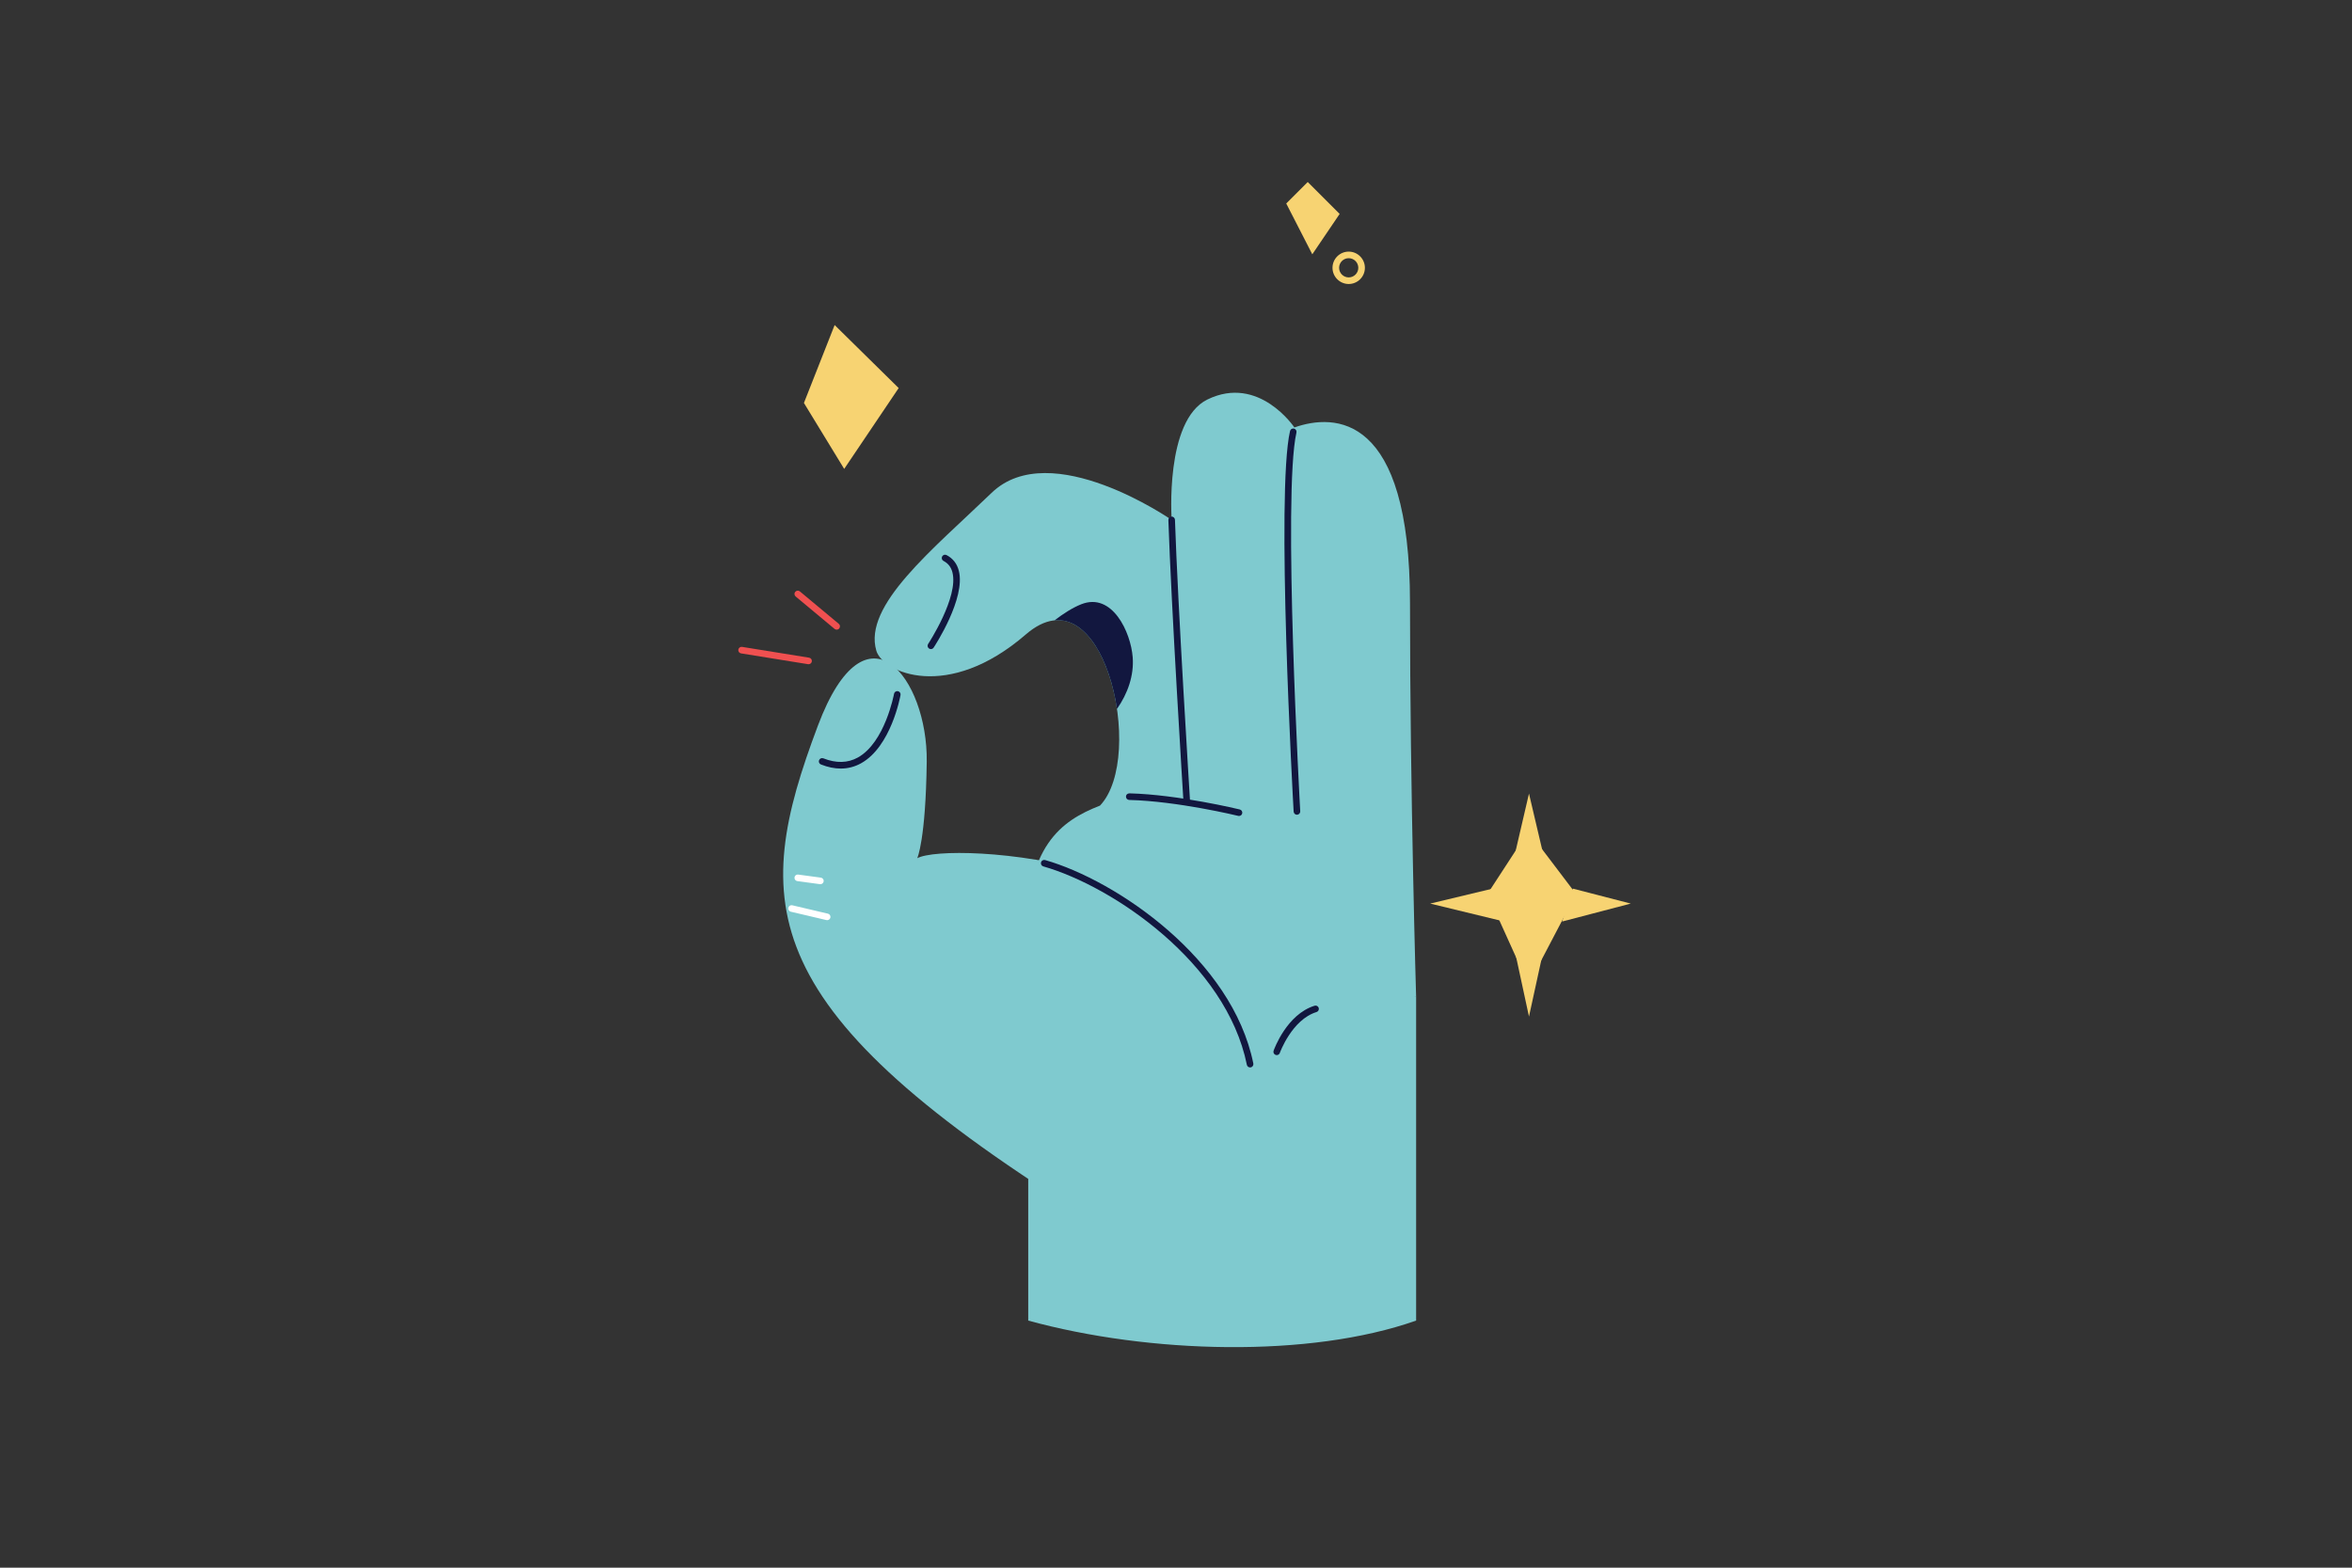
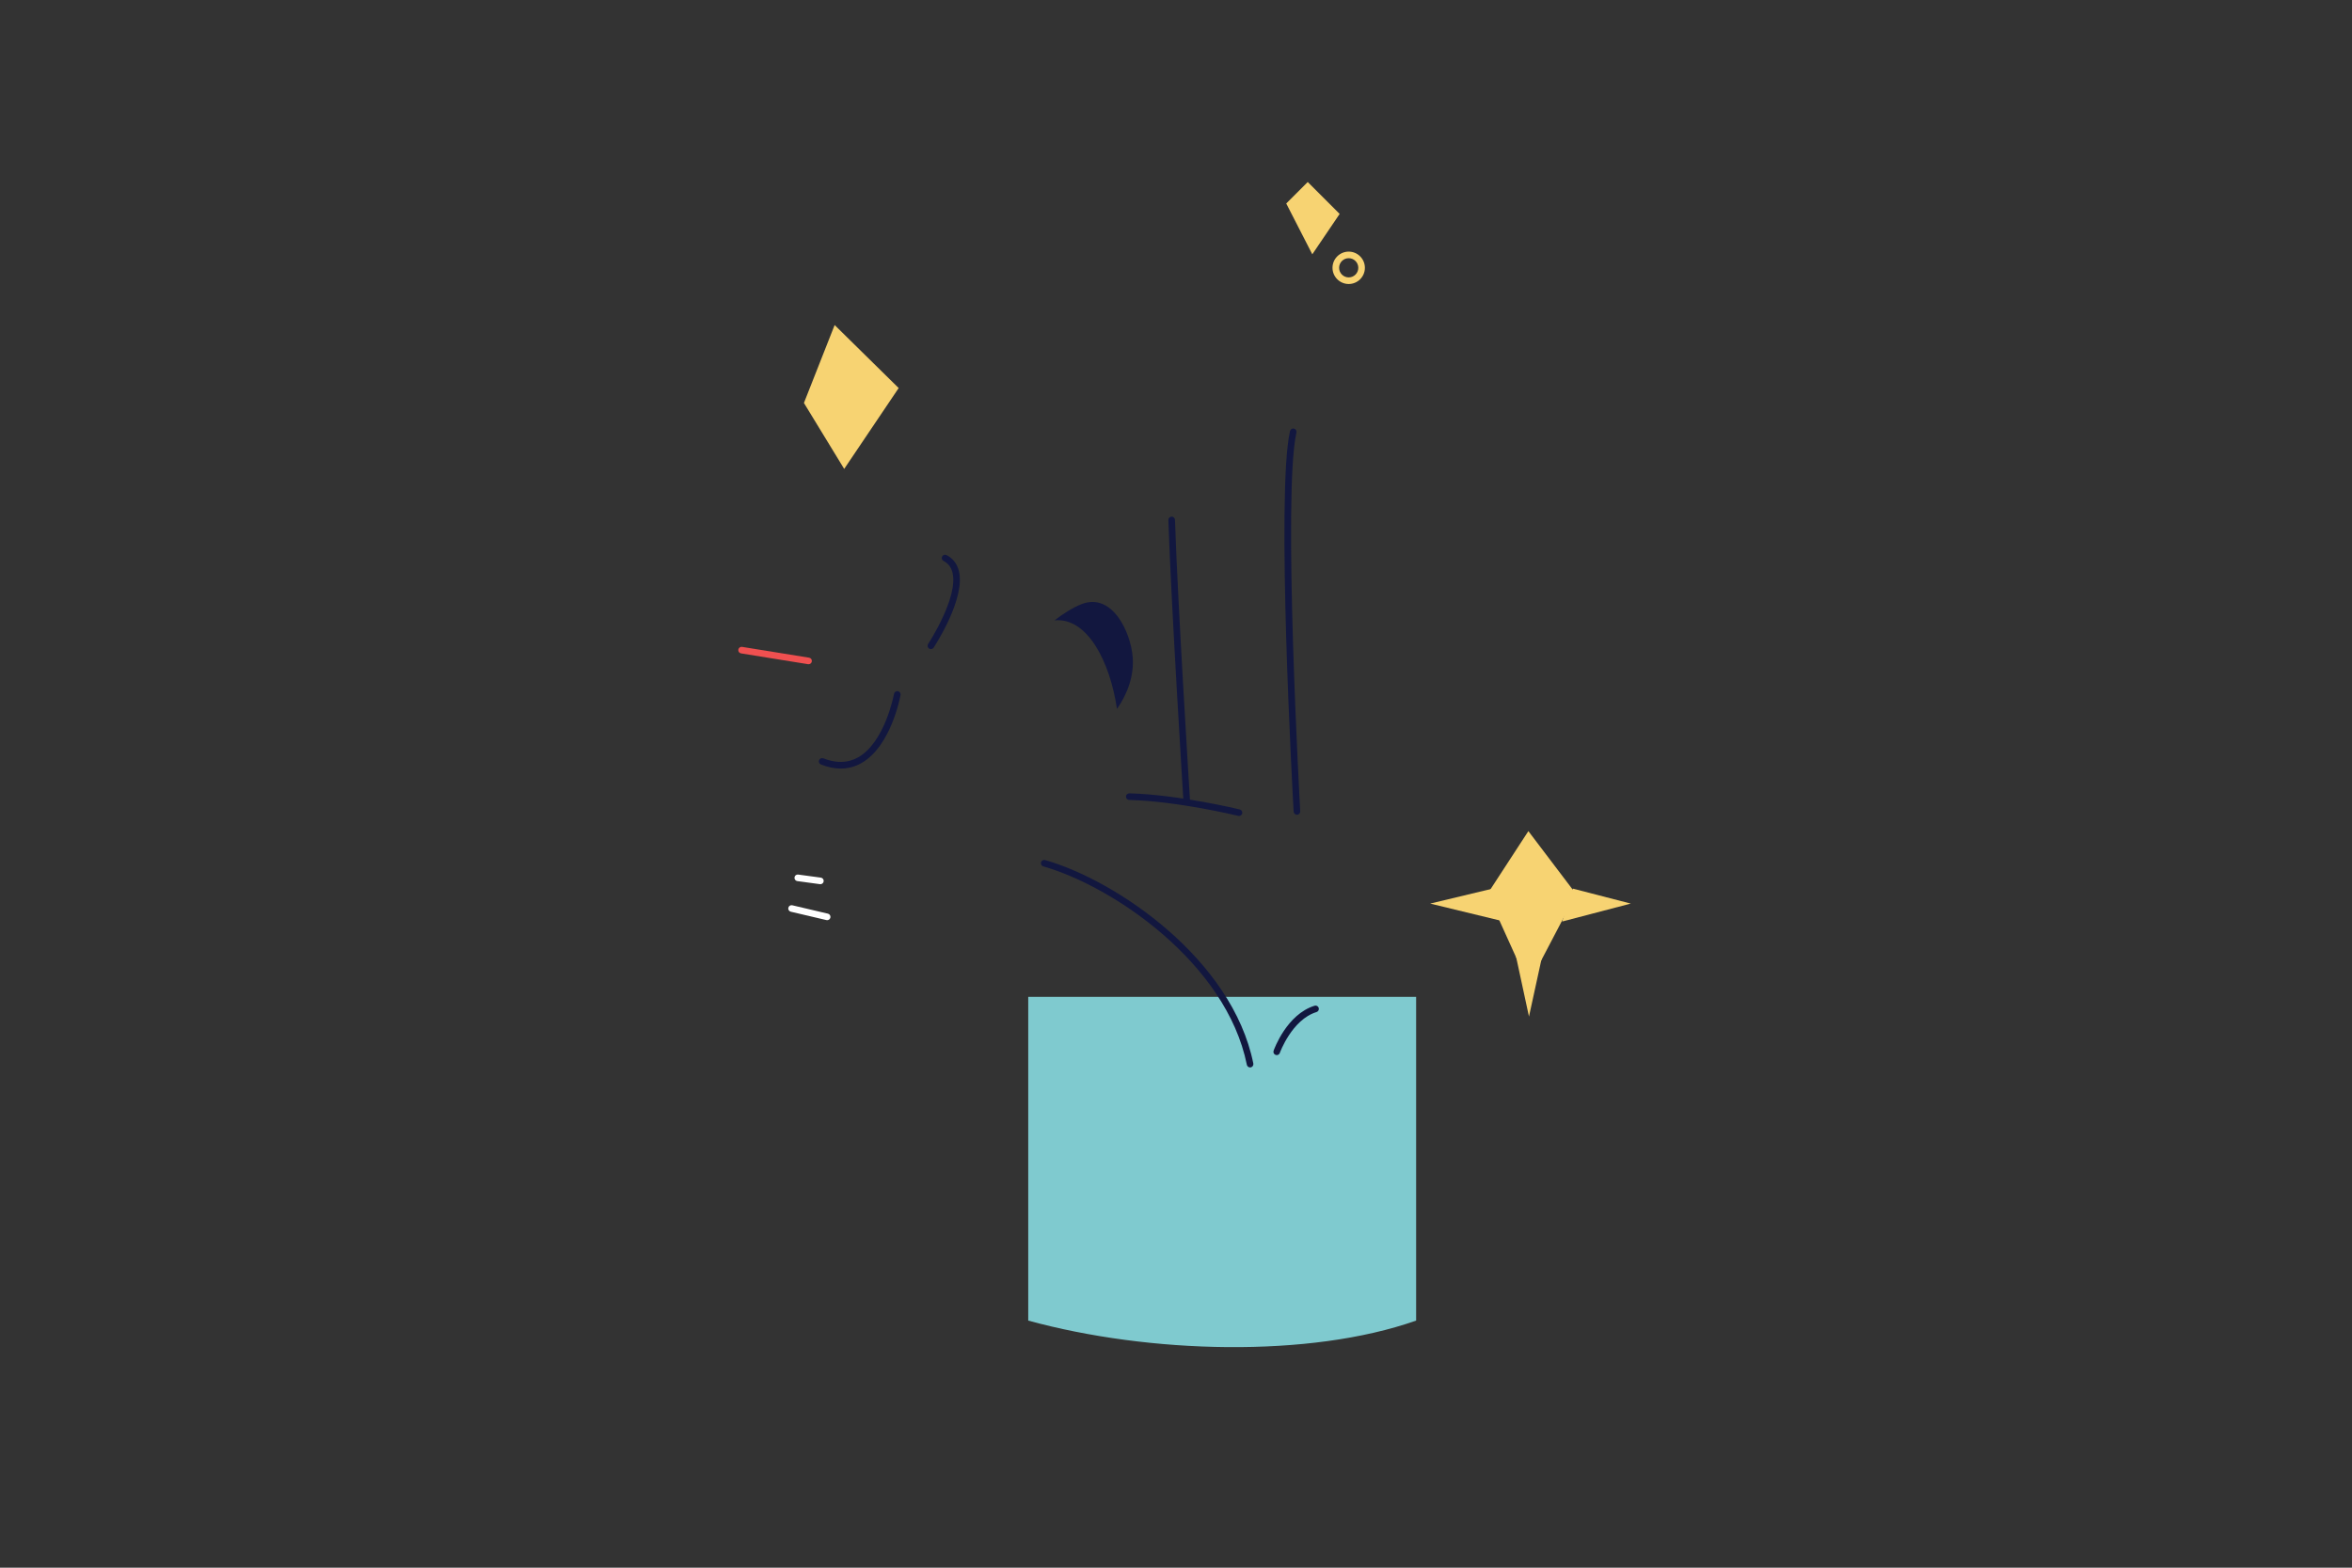
<svg xmlns="http://www.w3.org/2000/svg" version="1.1" id="Слой_1" x="0px" y="0px" viewBox="0 0 3000 2000" style="enable-background:new 0 0 3000 2000;" xml:space="preserve">
  <rect x="0" y="0" width="3000" height="2000" fill="#333333" stroke="none" />
  <style type="text/css">
	.st0{fill:#F05050;}
	.st1{fill:#F7D372;}
	.st2{fill:#7FCACF;}
	.st3{fill:#12173F;}
	.st4{fill:#FFFFFF;}
</style>
  <g id="Objects">
-     <path class="st0" d="M1067.18,803.29c-0.95,0-1.9-0.32-2.69-0.97l-49.62-41.35c-1.78-1.49-2.03-4.14-0.54-5.93   c1.49-1.78,4.13-2.03,5.93-0.54l49.62,41.35c1.78,1.49,2.03,4.14,0.54,5.93C1069.58,802.78,1068.39,803.29,1067.18,803.29z" />
    <path class="st0" d="M1031.35,847.4c-0.22,0-0.45-0.02-0.67-0.05l-85.46-13.78c-2.29-0.37-3.85-2.53-3.48-4.82   c0.37-2.29,2.52-3.85,4.82-3.48l85.46,13.78c2.29,0.37,3.85,2.53,3.48,4.82C1035.17,845.93,1033.38,847.4,1031.35,847.4z" />
    <path class="st1" d="M1720.28,362.31c-11.39,0-20.66-9.27-20.66-20.66s9.27-20.66,20.66-20.66c11.39,0,20.66,9.27,20.66,20.66   S1731.67,362.31,1720.28,362.31z M1720.28,329.4c-6.75,0-12.24,5.49-12.24,12.25s5.49,12.25,12.24,12.25   c6.75,0,12.25-5.49,12.25-12.25S1727.03,329.4,1720.28,329.4z" />
  </g>
  <g id="Stars">
    <polygon class="st1" points="1025.42,514.08 1064.59,414.68 1146.27,495.07 1076.77,598.22  " />
    <polygon class="st1" points="1640.61,259.61 1668.03,232.19 1708.75,272.91 1673.85,324.43  " />
    <polygon class="st1" points="1897.22,1140.51 1949.45,1060.31 2010.24,1140.51 1949.6,1256.3  " />
-     <polygon class="st1" points="1931.14,1094.53 1950.23,1012.43 1973.14,1109.8  " />
    <polygon class="st1" points="1931.14,1208.37 1950.23,1296.91 1973.14,1191.9  " />
    <polygon class="st1" points="2006.23,1133.67 2080.06,1152.76 1992.49,1175.67  " />
    <polygon class="st1" points="1903.84,1133.67 1824.21,1152.76 1918.66,1175.67  " />
  </g>
  <g id="Hand">
    <path class="st2" d="M1806.28,1684.76c-136.07,47.95-340.51,42.3-494.76,0l0-412.99h494.76V1684.76z" />
-     <path class="st2" d="M1397.78,1559.03c-440-270.56-439.99-405.99-354.58-633.17c62.04-165.03,140.16-59.39,138.86,45.51   c-1.24,100.29-12.08,123.51-12.08,123.51c39.74-21.68,412.41-1.67,486.06,227.01C1721.85,1526.25,1397.78,1559.03,1397.78,1559.03z   " />
-     <path class="st2" d="M1117.77,830.16c8.2,27.8,91.02,65.43,190.58-20.68s153.87,156.41,94.67,218.3   c-49.89,19.47-94.72,51.46-94.72,172.55s497.98,71.44,497.98,71.44s-7.82-260.37-7.82-502.55s-96.19-241.86-147.46-223.91   c0,0-45.22-67.71-110.89-35.67c-54.78,26.72-45.61,153.69-45.61,153.69s-154.37-107.22-229.72-34.56   C1189.43,701.41,1100.71,772.31,1117.77,830.16z" />
    <path class="st3" d="M1444.77,838.54c-2.47-32.24-26.21-83.27-65.59-67.67c-11.07,4.38-22.73,11.87-34.15,20.58   c41.72-4.17,70.83,52.49,79.68,112.98C1438.52,884.73,1446.54,861.65,1444.77,838.54z" />
    <path class="st3" d="M1187.35,828.09c-0.79,0-1.6-0.23-2.31-0.69c-1.94-1.28-2.47-3.89-1.2-5.83c0.39-0.6,39.15-59.86,30.98-91.42   c-1.73-6.69-5.44-11.44-11.35-14.52c-2.06-1.08-2.86-3.62-1.78-5.68c1.08-2.05,3.61-2.86,5.68-1.78   c8.02,4.19,13.27,10.87,15.6,19.88c9.1,35.17-30.41,95.61-32.1,98.16C1190.06,827.43,1188.72,828.09,1187.35,828.09z" />
    <path class="st3" d="M1072.38,980.5c-8.05,0-16.49-1.74-25.27-5.22c-2.16-0.86-3.22-3.3-2.36-5.46c0.85-2.17,3.32-3.21,5.46-2.36   c16.3,6.46,31.11,6.1,44.02-1.07c34.57-19.22,46.01-80.62,46.12-81.24c0.42-2.28,2.59-3.81,4.89-3.39c2.29,0.42,3.81,2.6,3.4,4.89   c-0.48,2.68-12.25,65.92-50.3,87.09C1090.24,978.24,1081.56,980.5,1072.38,980.5z" />
-     <path class="st3" d="M1513.61,1024.79c-2.2,0-4.06-1.71-4.2-3.95c-0.16-2.49-15.59-249.97-19.13-357.39   c-0.08-2.32,1.74-4.27,4.06-4.34c2.25-0.22,4.27,1.74,4.34,4.06c3.54,107.3,18.96,354.65,19.12,357.14   c0.14,2.32-1.62,4.32-3.94,4.46C1513.78,1024.79,1513.69,1024.79,1513.61,1024.79z" />
+     <path class="st3" d="M1513.61,1024.79c-2.2,0-4.06-1.71-4.2-3.95c-0.16-2.49-15.59-249.97-19.13-357.39   c-0.08-2.32,1.74-4.27,4.06-4.34c2.25-0.22,4.27,1.74,4.34,4.06c3.54,107.3,18.96,354.65,19.12,357.14   c0.14,2.32-1.62,4.32-3.94,4.46C1513.78,1024.79,1513.69,1024.79,1513.61,1024.79" />
    <path class="st3" d="M1654.26,1039.42c-2.21,0-4.07-1.73-4.2-3.97c-0.94-16.58-22.68-406.86-4.62-485.53   c0.52-2.26,2.77-3.7,5.04-3.16c2.26,0.52,3.68,2.78,3.16,5.04c-17.79,77.52,4.59,479.13,4.82,483.17c0.13,2.32-1.64,4.31-3.96,4.44   C1654.42,1039.41,1654.34,1039.42,1654.26,1039.42z" />
    <path class="st3" d="M1580.36,1040.99c-0.33,0-0.67-0.04-1.01-0.12c-0.76-0.19-77.35-18.78-139.06-20.32   c-2.32-0.06-4.16-1.99-4.1-4.32c0.06-2.32,1.66-3.94,4.31-4.1c62.63,1.57,140.08,20.37,140.85,20.56c2.26,0.55,3.64,2.83,3.09,5.09   C1583.97,1039.7,1582.25,1040.99,1580.36,1040.99z" />
    <path class="st3" d="M1594.5,1361.79c-1.96,0-3.71-1.38-4.12-3.37c-26.22-129.56-170.43-227.62-259.65-253.11   c-2.24-0.64-3.53-2.97-2.89-5.2c0.64-2.24,2.99-3.51,5.2-2.89c91.2,26.05,238.68,126.56,265.59,259.54   c0.46,2.28-1.02,4.5-3.29,4.96C1595.06,1361.77,1594.78,1361.79,1594.5,1361.79z" />
    <path class="st4" d="M1055.07,1173.92c-0.32,0-0.65-0.04-0.97-0.11l-45.43-10.69c-2.26-0.53-3.66-2.8-3.13-5.06   c0.53-2.26,2.81-3.65,5.06-3.13l45.43,10.69c2.26,0.53,3.66,2.8,3.13,5.06C1058.71,1172.61,1056.98,1173.92,1055.07,1173.92z" />
    <path class="st3" d="M1628.46,1346.07c-0.46,0-0.94-0.08-1.4-0.24c-2.19-0.77-3.34-3.18-2.57-5.37   c0.67-1.89,16.76-46.46,52.29-57.39c2.23-0.69,4.57,0.57,5.26,2.79c0.68,2.22-0.56,4.57-2.79,5.26   c-31.44,9.67-46.68,51.73-46.83,52.15C1631.82,1344.99,1630.19,1346.07,1628.46,1346.07z" />
    <path class="st4" d="M1046.44,1128.03c-0.18,0-0.37-0.01-0.57-0.04l-28.87-3.9c-2.3-0.31-3.92-2.43-3.61-4.73   c0.31-2.3,2.35-3.93,4.73-3.61l28.87,3.9c2.3,0.31,3.92,2.43,3.61,4.73C1050.32,1126.5,1048.51,1128.03,1046.44,1128.03z" />
  </g>
</svg>